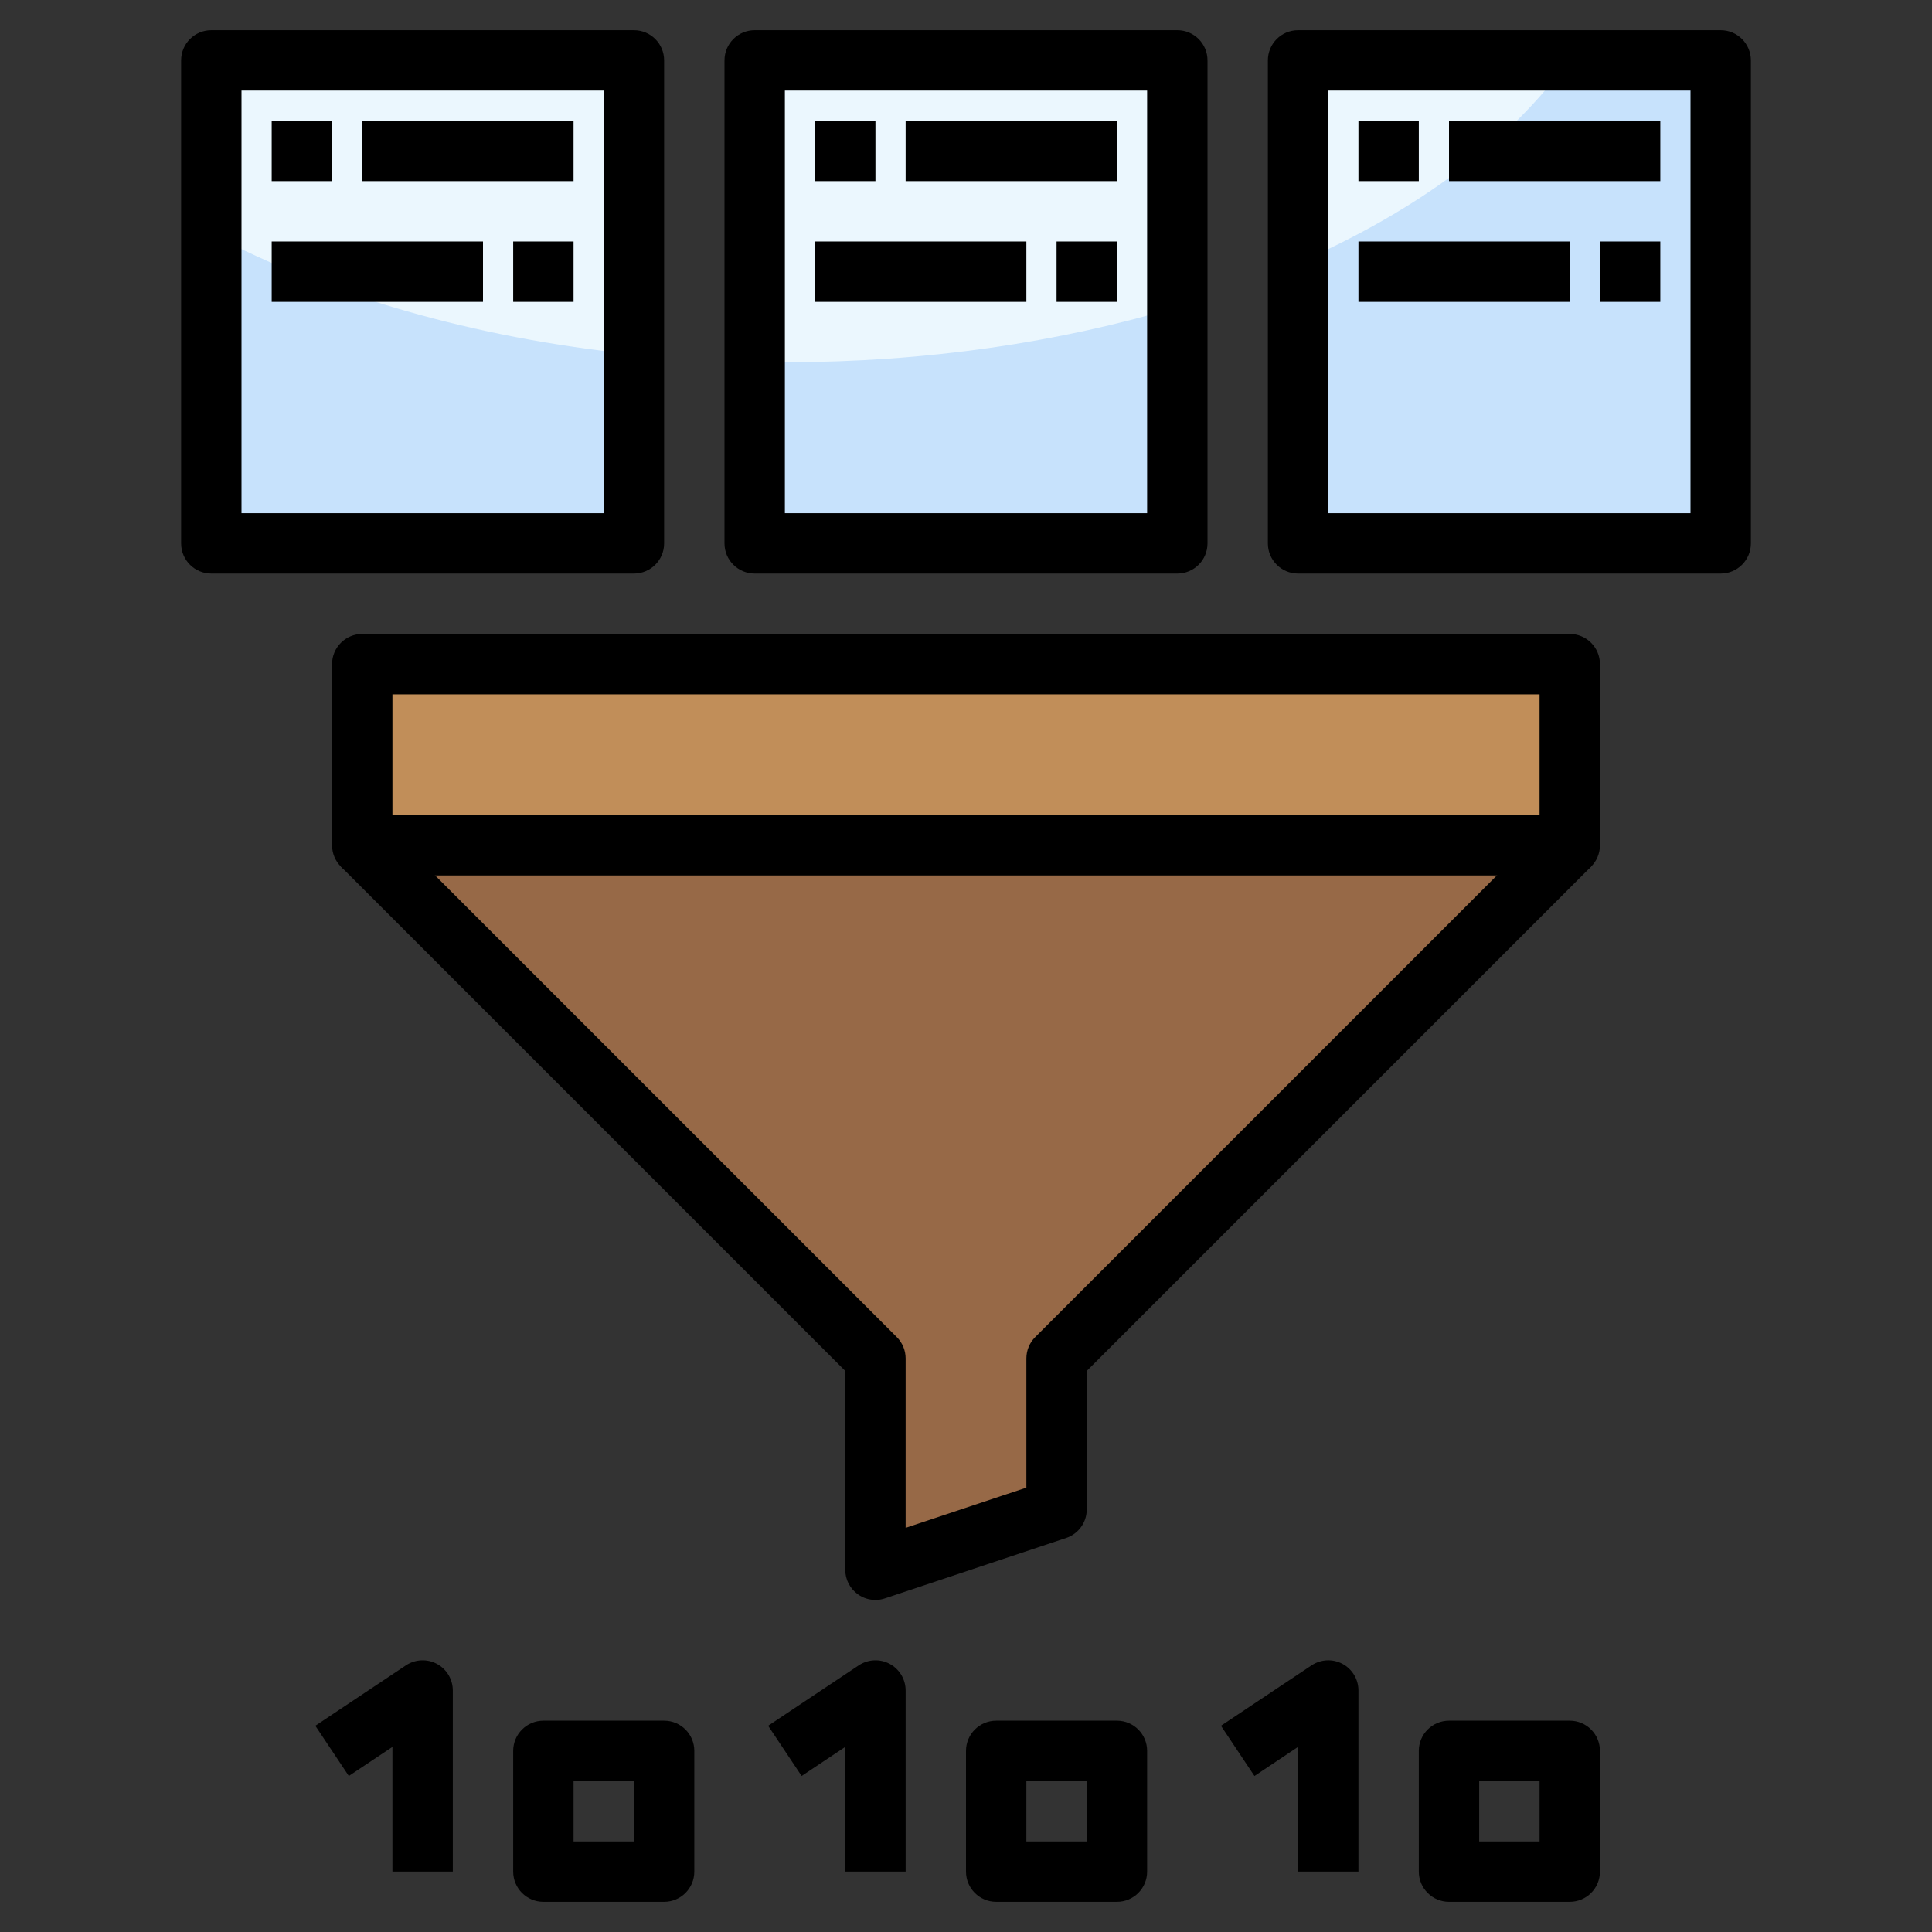
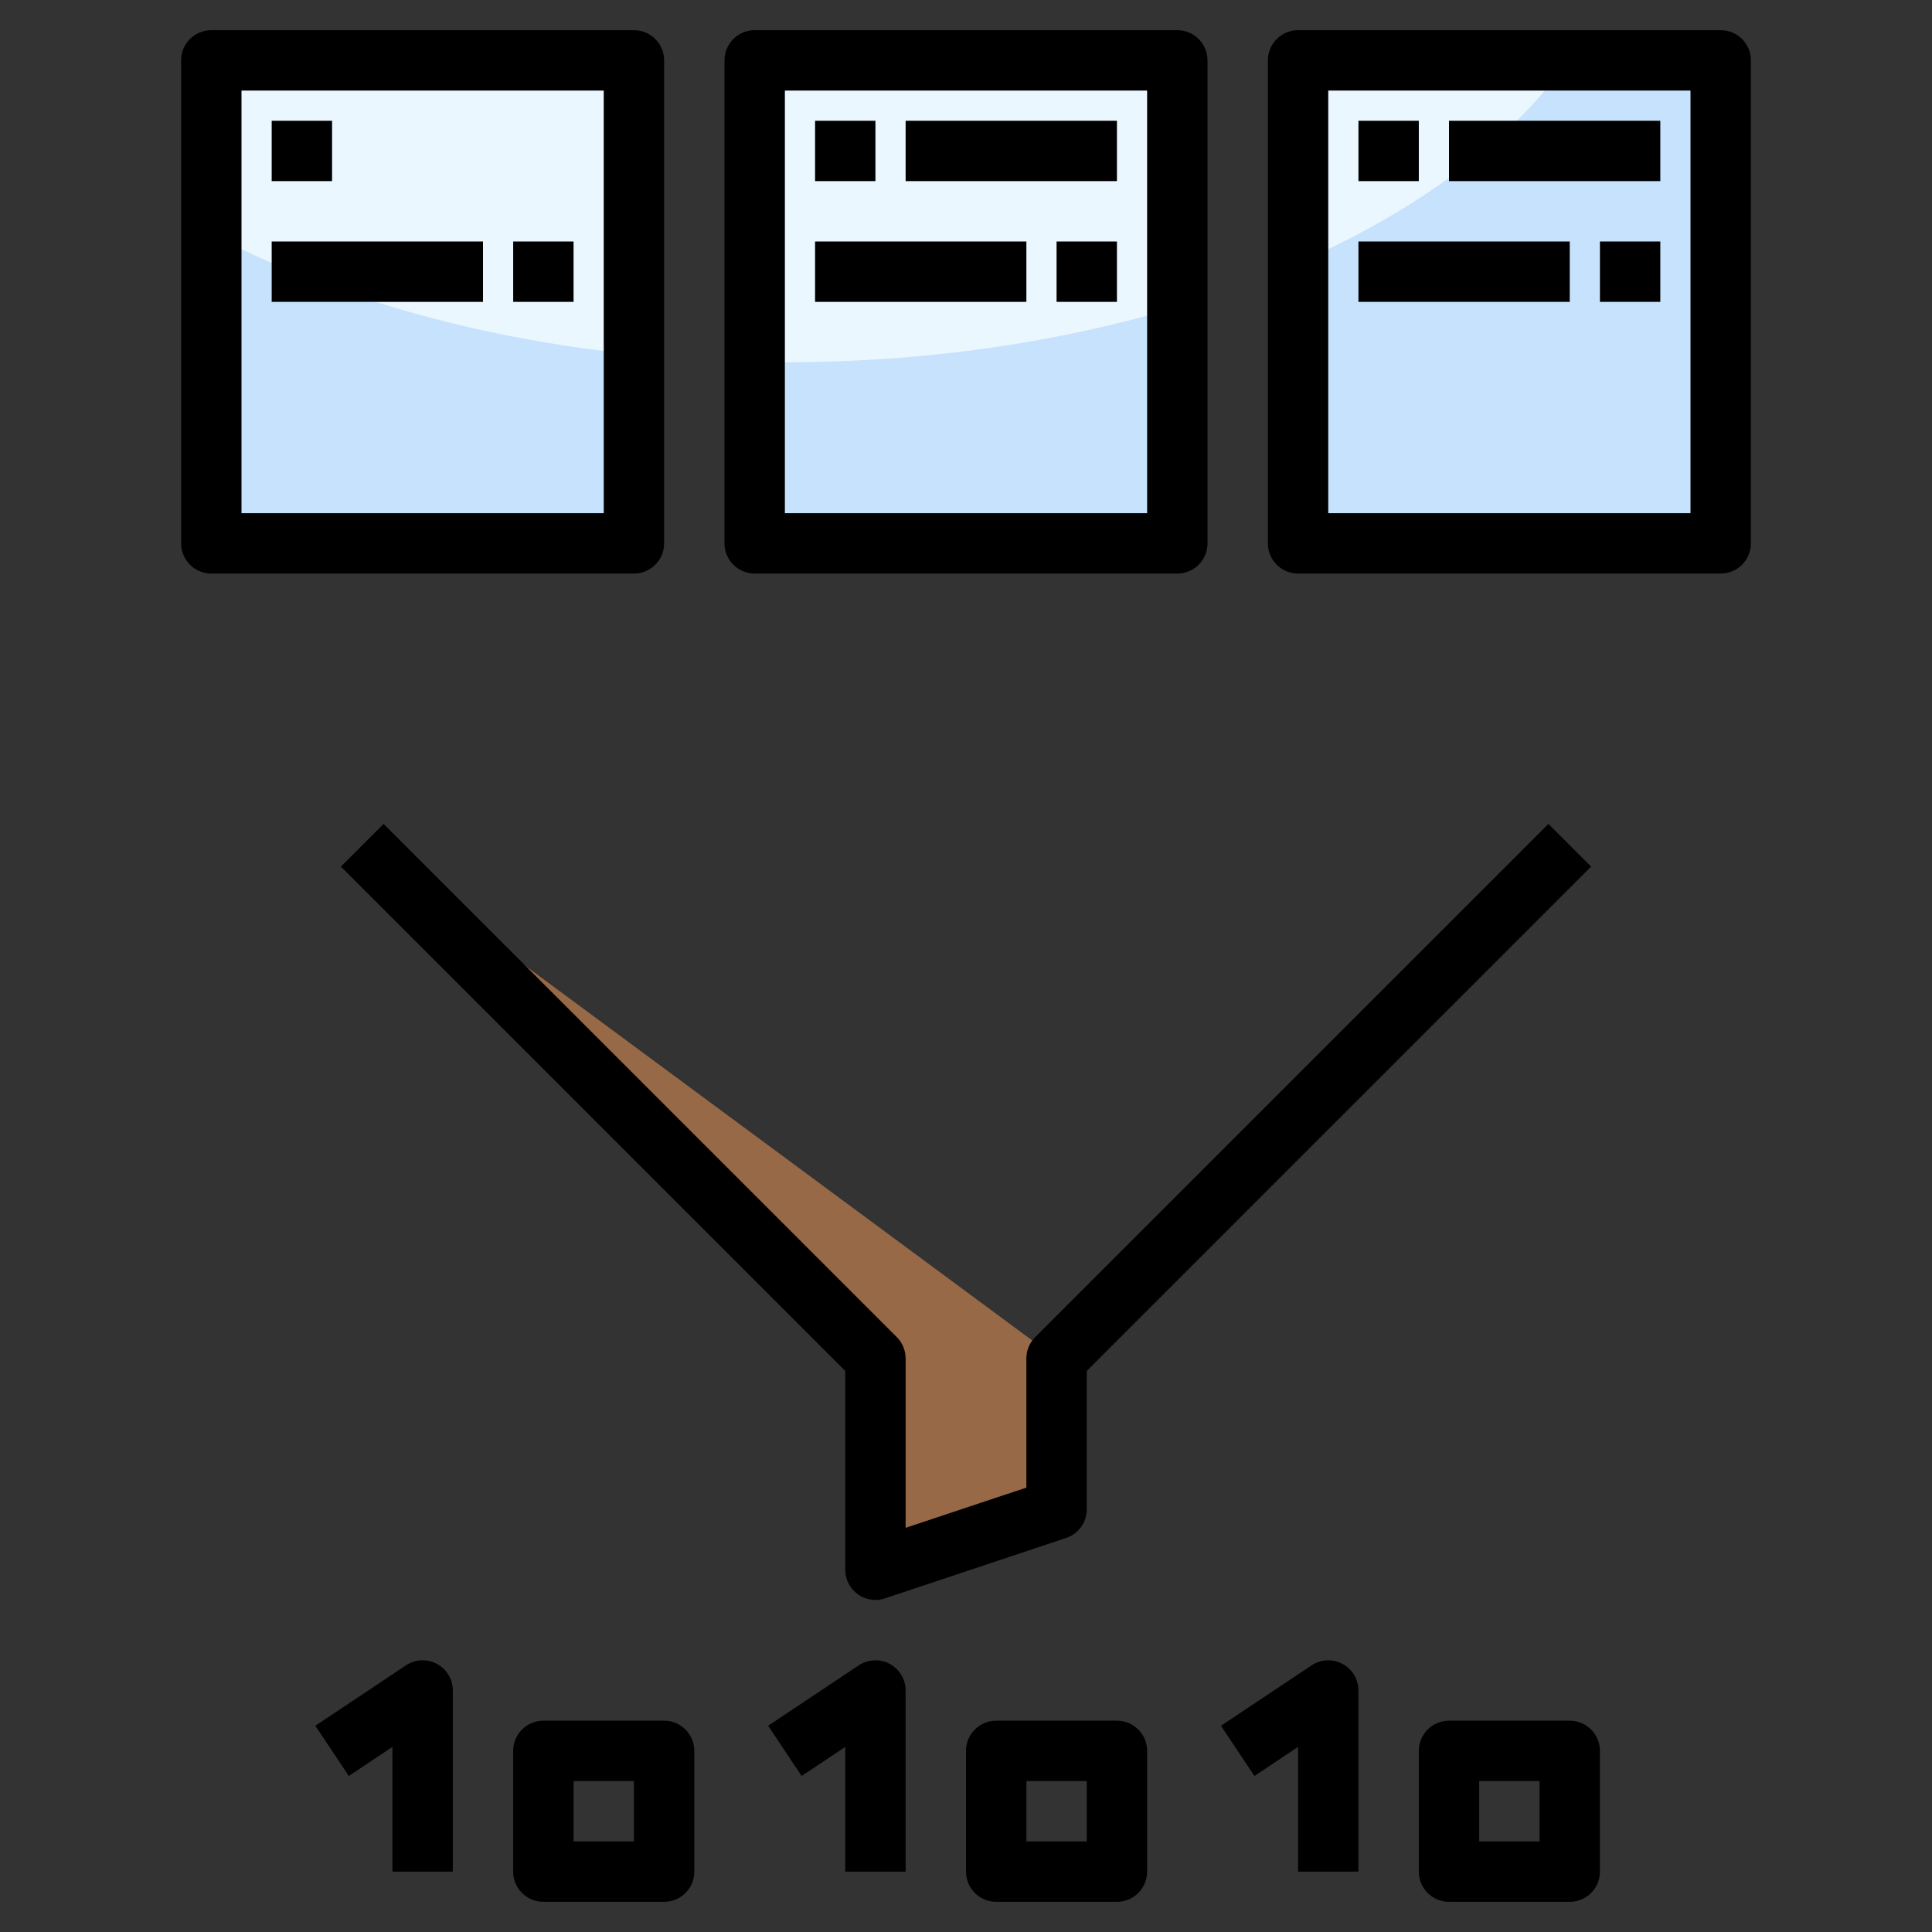
<svg xmlns="http://www.w3.org/2000/svg" id="Layer_3" enable-background="new 0 0 64 64" height="512" viewBox="0 0 64 64" width="512">
  <rect x="0" y="0" width="64" height="64" fill="#333333" stroke="none" />
  <g>
    <g>
-       <path d="m12 28 17 17v7l6-2v-5l17-17" fill="#976947" />
+       <path d="m12 28 17 17v7l6-2v-5" fill="#976947" />
    </g>
    <g>
-       <path d="m12 22h40v6h-40z" fill="#c18e59" />
-     </g>
+       </g>
    <g>
      <path d="m7 2h14v16h-14z" fill="#c7e2fc" />
    </g>
    <g>
      <path d="m25 2h14v16h-14z" fill="#c7e2fc" />
    </g>
    <g>
      <path d="m43 2h14v16h-14z" fill="#c7e2fc" />
    </g>
    <g>
      <path d="m7 7.749c3.83 2.023 8.651 3.44 14 3.992v-9.741h-14z" fill="#ebf7fe" />
    </g>
    <g>
      <path d="m25 11.986c.333.006.665.014 1 .014 4.694 0 9.114-.663 13-1.83v-8.17h-14z" fill="#ebf7fe" />
    </g>
    <g>
      <path d="m43 8.71c3.947-1.726 7.064-4.039 8.957-6.71h-8.957z" fill="#ebf7fe" />
    </g>
    <g>
-       <path d="m52 29h-40c-.552 0-1-.447-1-1v-6c0-.553.448-1 1-1h40c.552 0 1 .447 1 1v6c0 .553-.448 1-1 1zm-39-2h38v-4h-38z" />
-     </g>
+       </g>
    <g>
      <path d="m29 53c-.207 0-.412-.064-.584-.188-.262-.189-.416-.491-.416-.812v-6.586l-16.707-16.707 1.414-1.414 17 17c.188.187.293.441.293.707v5.612l4-1.333v-4.279c0-.266.105-.52.293-.707l17-17 1.414 1.414-16.707 16.707v4.586c0 .431-.275.812-.684.948l-6 2c-.103.035-.21.052-.316.052z" />
    </g>
    <g>
      <path d="m15 62h-2v-4.132l-1.445.964-1.109-1.664 3-2c.307-.204.701-.225 1.026-.05.325.174.528.513.528.882z" />
    </g>
    <g>
      <path d="m22 63h-4c-.552 0-1-.447-1-1v-4c0-.553.448-1 1-1h4c.552 0 1 .447 1 1v4c0 .553-.448 1-1 1zm-3-2h2v-2h-2z" />
    </g>
    <g>
      <path d="m30 62h-2v-4.132l-1.445.964-1.109-1.664 3-2c.307-.204.702-.225 1.026-.05.325.174.528.513.528.882z" />
    </g>
    <g>
      <path d="m37 63h-4c-.552 0-1-.447-1-1v-4c0-.553.448-1 1-1h4c.552 0 1 .447 1 1v4c0 .553-.448 1-1 1zm-3-2h2v-2h-2z" />
    </g>
    <g>
      <path d="m45 62h-2v-4.132l-1.445.964-1.109-1.664 3-2c.307-.204.701-.225 1.026-.05.325.174.528.513.528.882z" />
    </g>
    <g>
      <path d="m52 63h-4c-.552 0-1-.447-1-1v-4c0-.553.448-1 1-1h4c.552 0 1 .447 1 1v4c0 .553-.448 1-1 1zm-3-2h2v-2h-2z" />
    </g>
    <g>
      <path d="m21 19h-14c-.552 0-1-.447-1-1v-16c0-.553.448-1 1-1h14c.552 0 1 .447 1 1v16c0 .553-.448 1-1 1zm-13-2h12v-14h-12z" />
    </g>
    <g>
      <path d="m9 4h2v2h-2z" />
    </g>
    <g>
-       <path d="m12 4h7v2h-7z" />
-     </g>
+       </g>
    <g>
      <path d="m17 8h2v2h-2z" />
    </g>
    <g>
      <path d="m9 8h7v2h-7z" />
    </g>
    <g>
      <path d="m39 19h-14c-.552 0-1-.447-1-1v-16c0-.553.448-1 1-1h14c.552 0 1 .447 1 1v16c0 .553-.448 1-1 1zm-13-2h12v-14h-12z" />
    </g>
    <g>
      <path d="m27 4h2v2h-2z" />
    </g>
    <g>
      <path d="m30 4h7v2h-7z" />
    </g>
    <g>
      <path d="m35 8h2v2h-2z" />
    </g>
    <g>
      <path d="m27 8h7v2h-7z" />
    </g>
    <g>
      <path d="m57 19h-14c-.552 0-1-.447-1-1v-16c0-.553.448-1 1-1h14c.552 0 1 .447 1 1v16c0 .553-.448 1-1 1zm-13-2h12v-14h-12z" />
    </g>
    <g>
      <path d="m45 4h2v2h-2z" />
    </g>
    <g>
      <path d="m48 4h7v2h-7z" />
    </g>
    <g>
      <path d="m53 8h2v2h-2z" />
    </g>
    <g>
      <path d="m45 8h7v2h-7z" />
    </g>
  </g>
</svg>